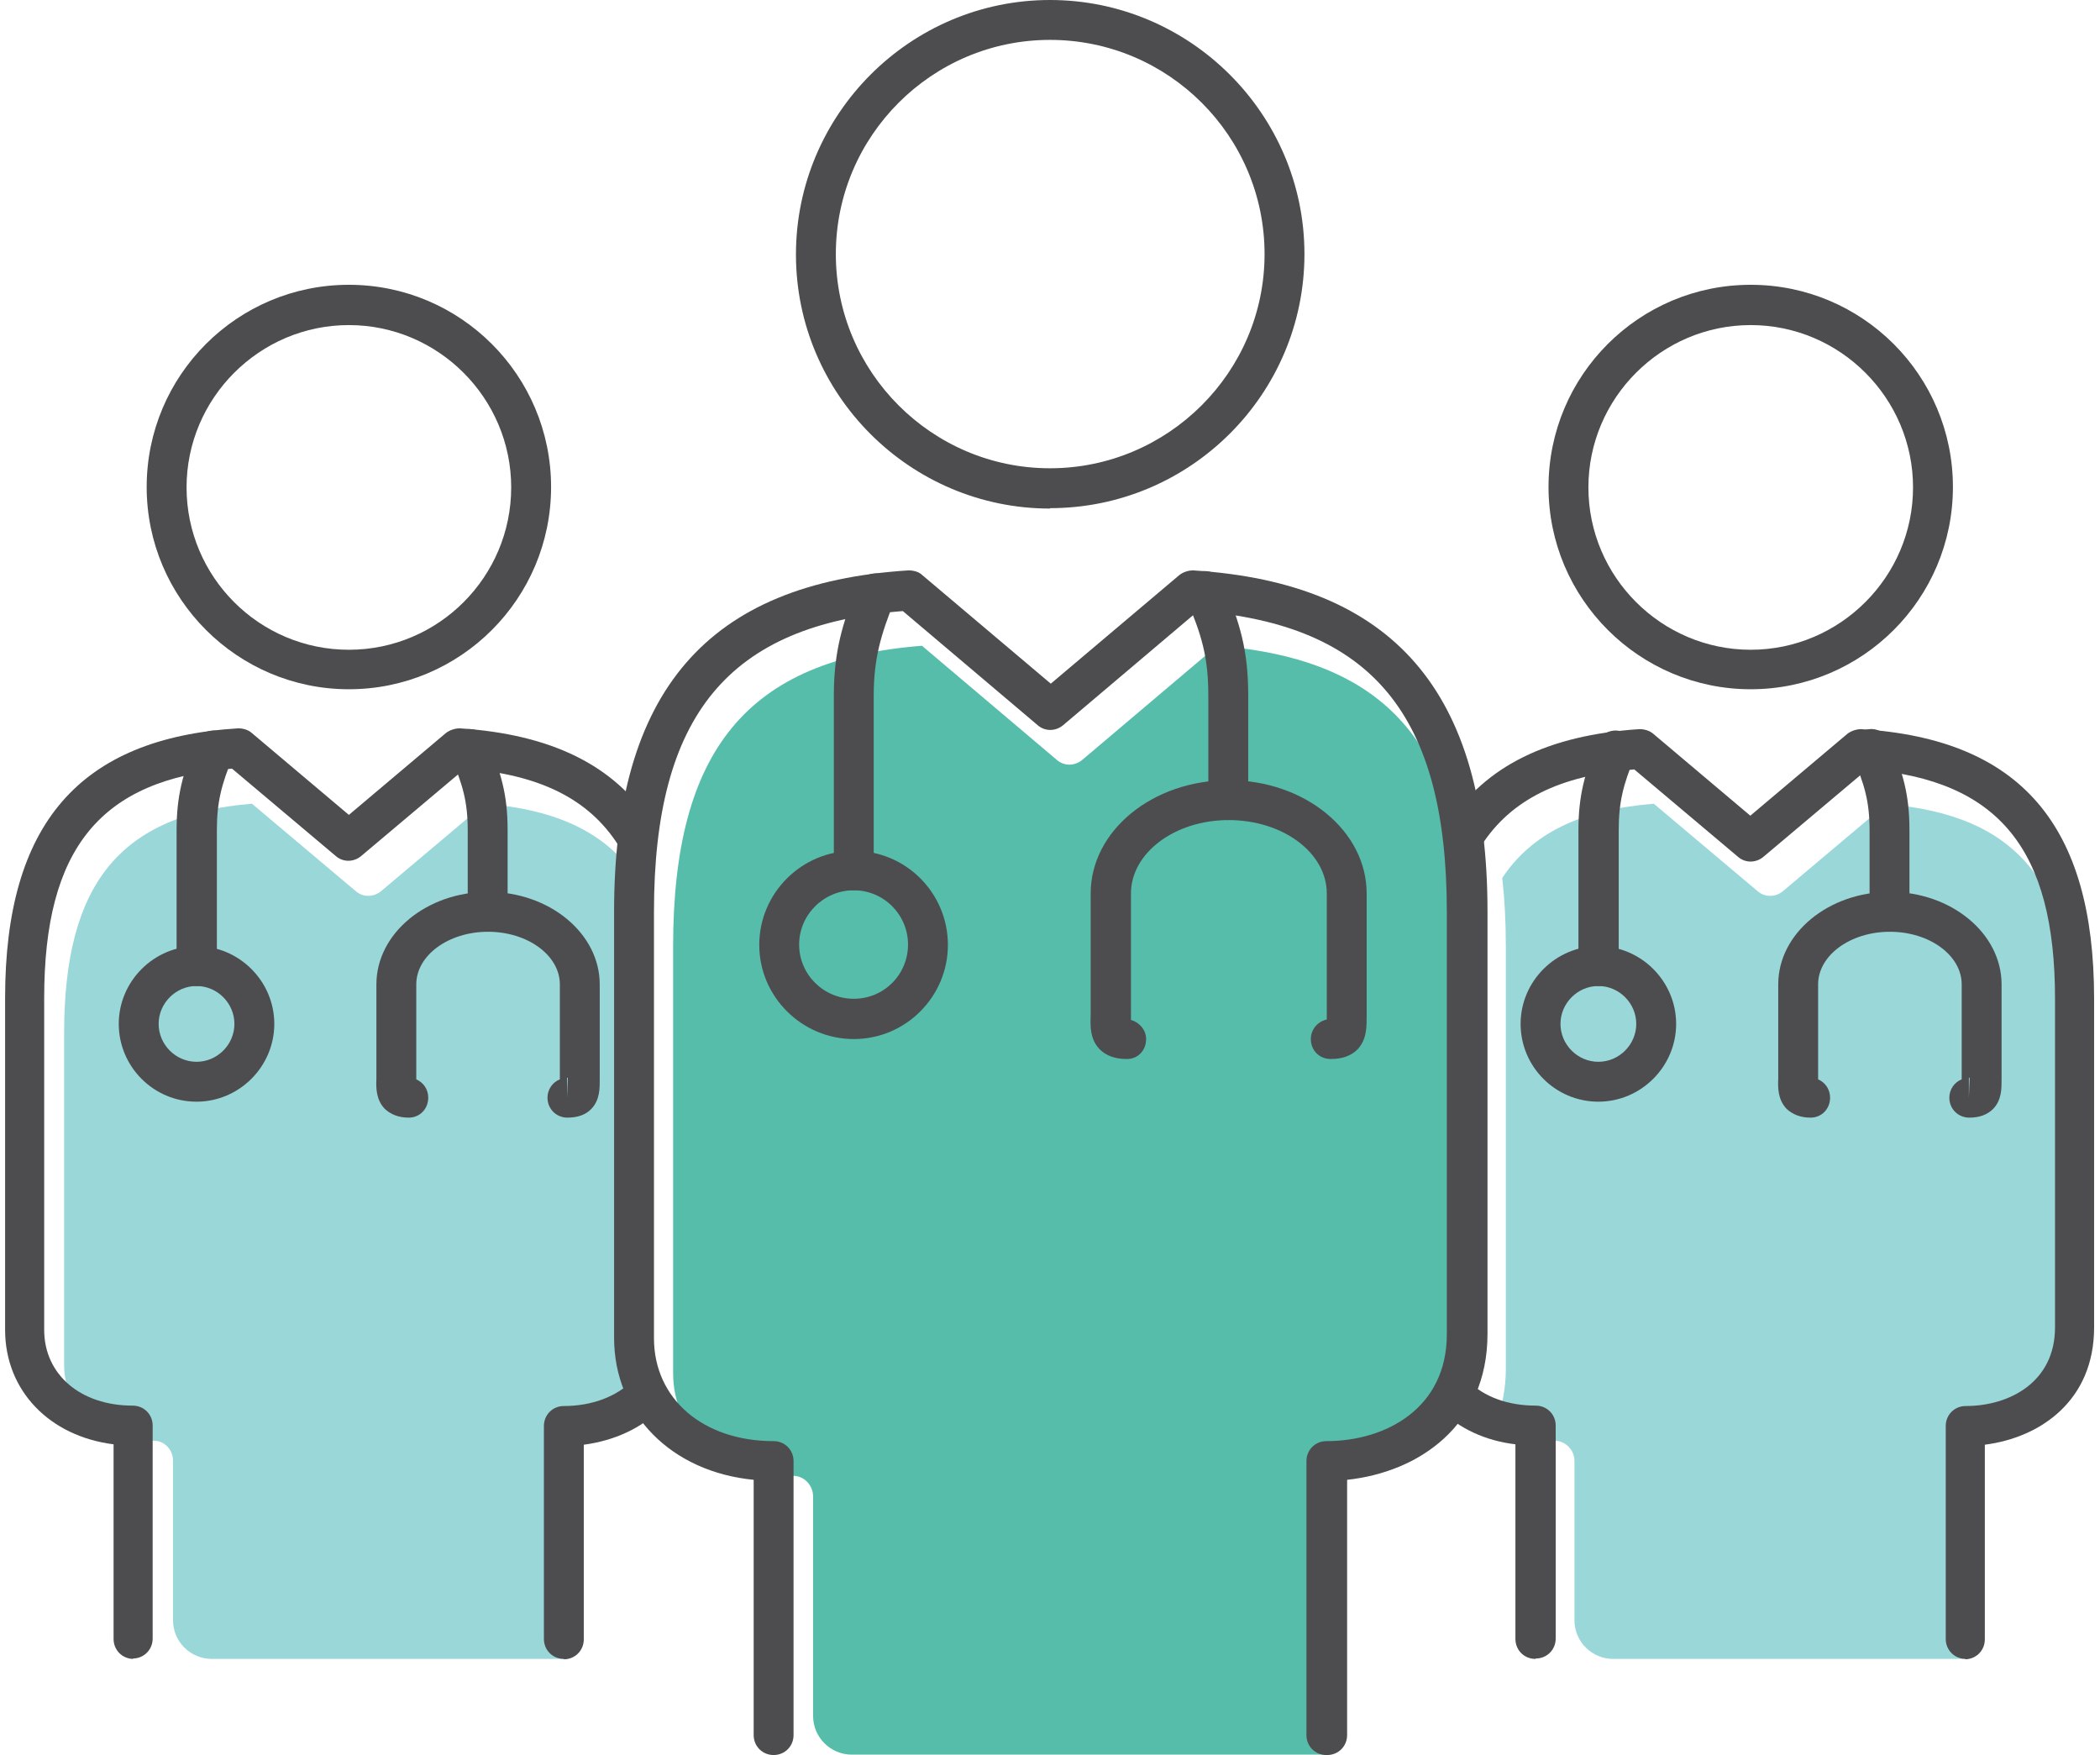
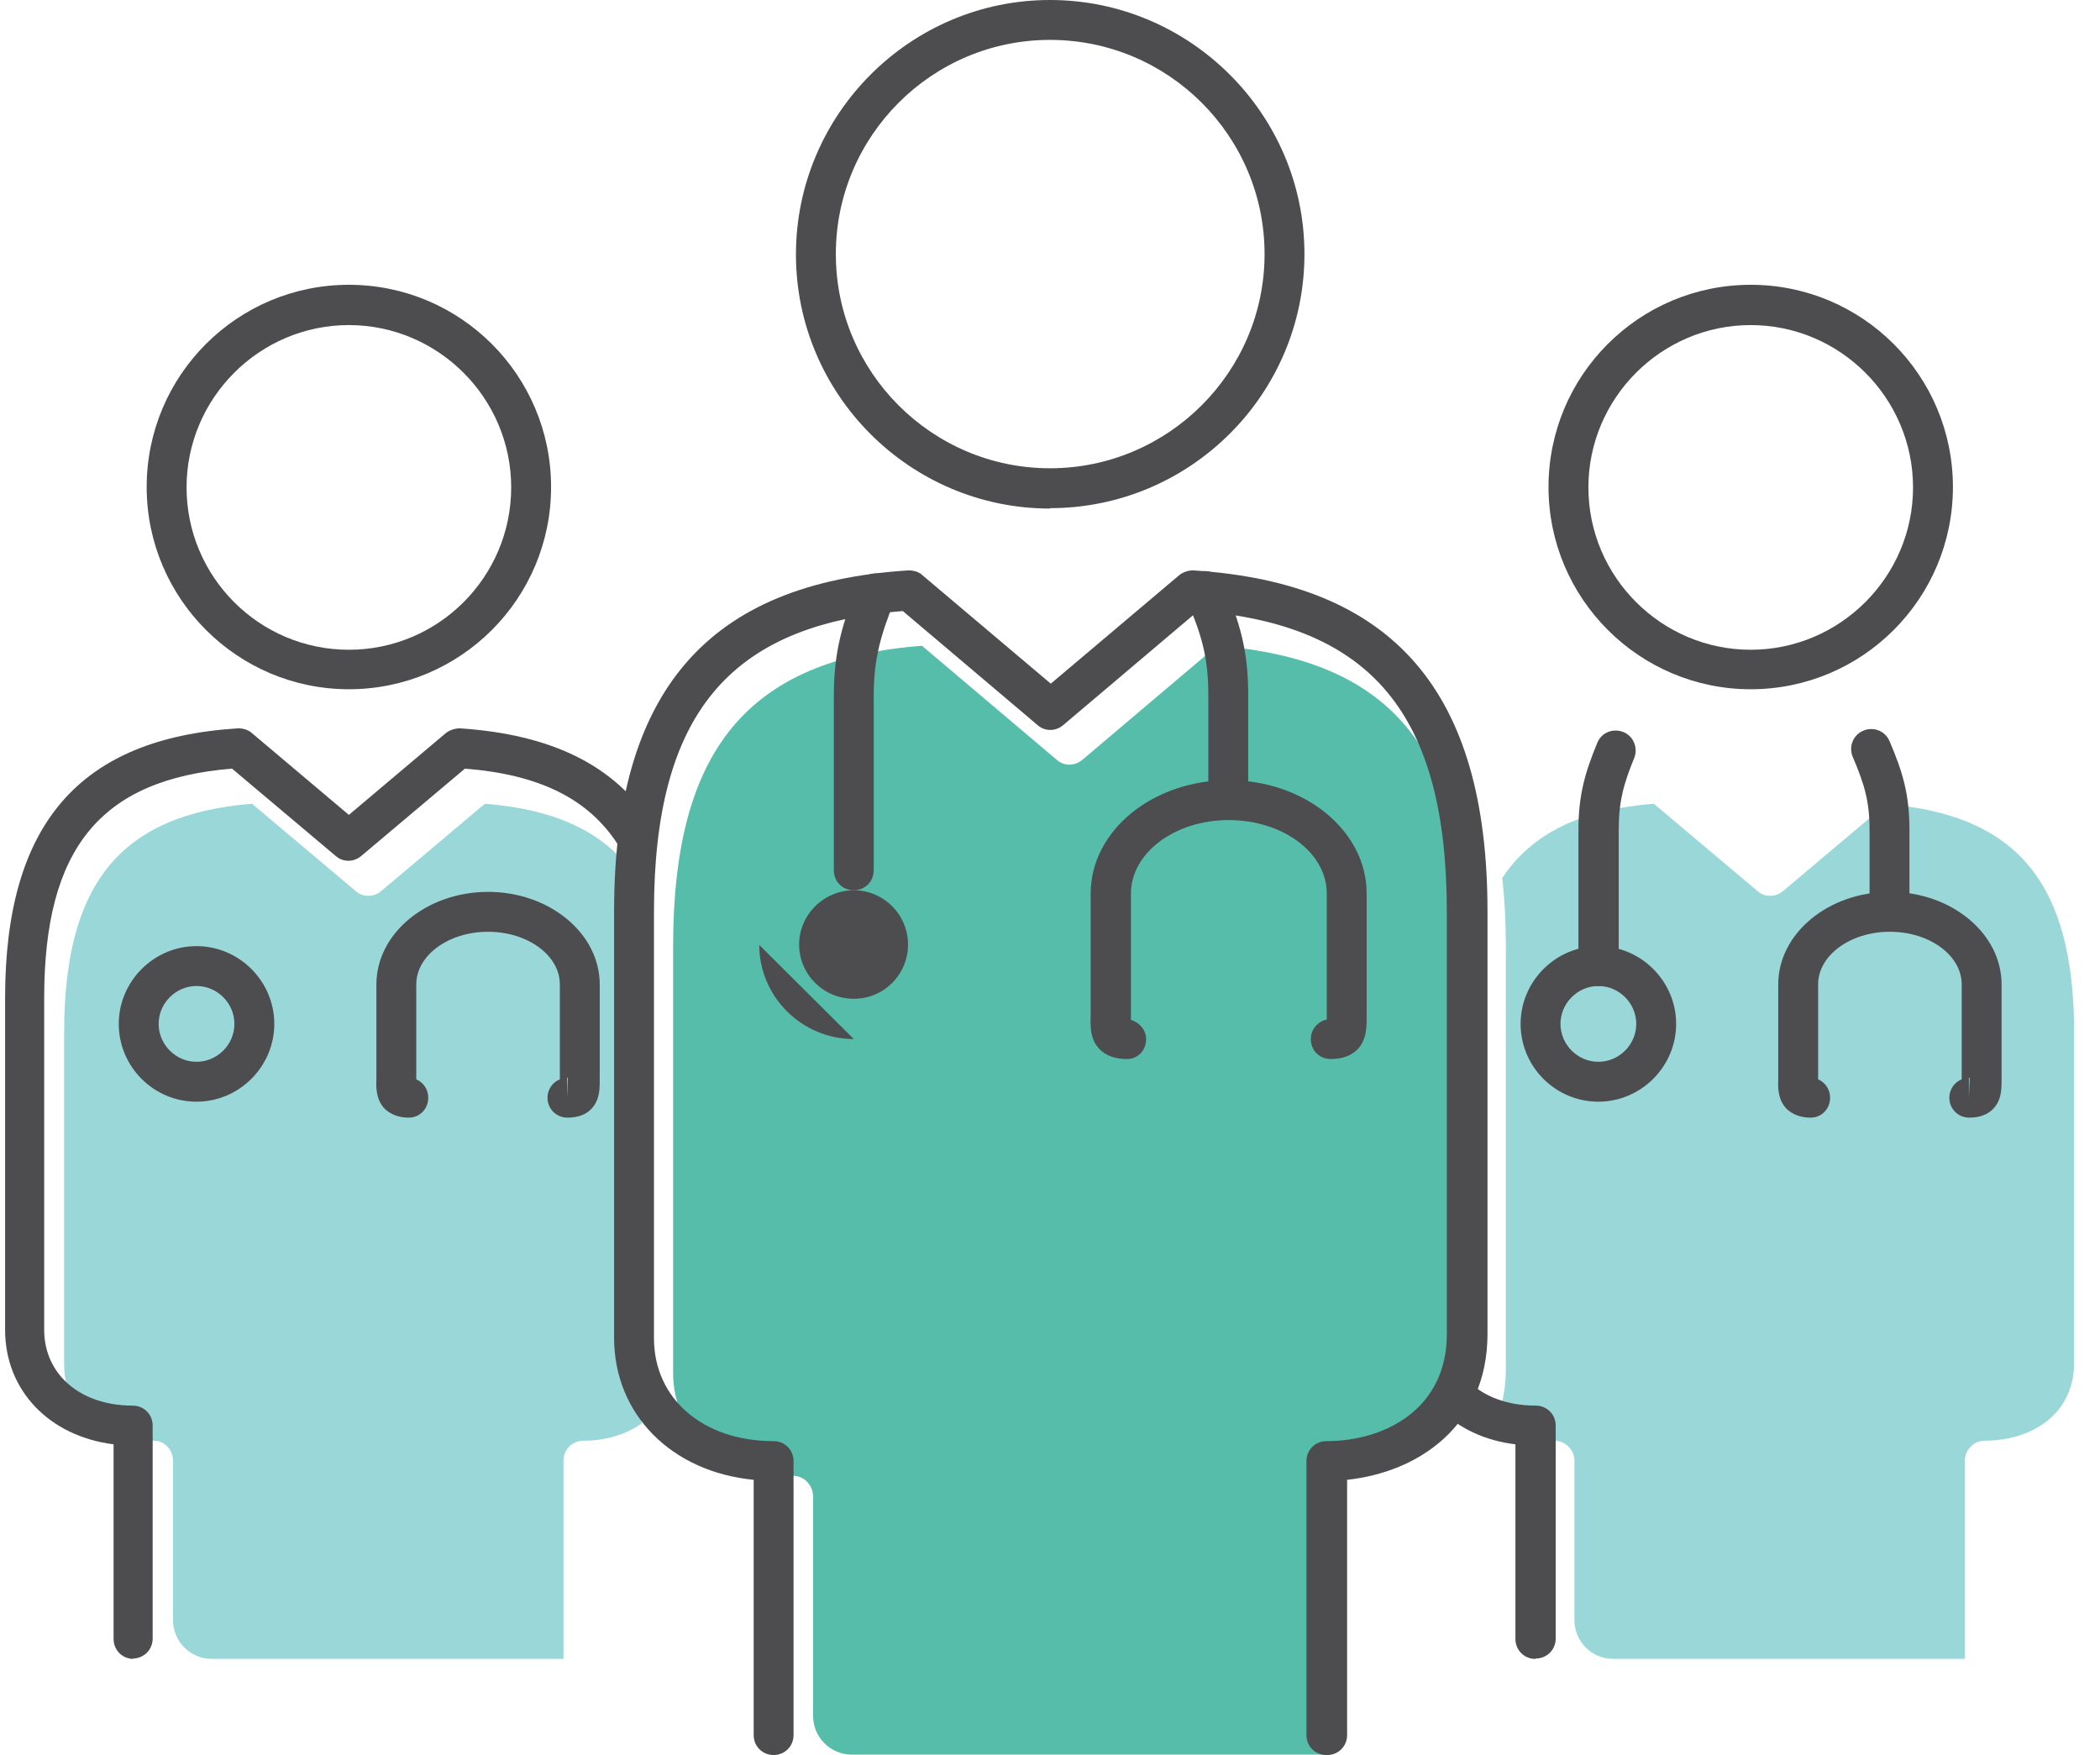
<svg xmlns="http://www.w3.org/2000/svg" id="FINAL_ART" data-name="FINAL ART" width=".73in" height=".61in" viewBox="0 0 52.4 44">
  <defs>
    <style>
      .cls-1 {
        fill: #9ad7d9;
      }

      .cls-2 {
        fill: #56bdab;
      }

      .cls-3 {
        fill: #4d4d4f;
      }
    </style>
  </defs>
  <g id="Preferred_Clinicians" data-name="Preferred Clinicians">
    <path class="cls-1" d="M15.74,34.42v-10.69c0-.61.03-1.18.09-1.72-.74-1.11-1.95-1.71-3.8-1.86l-2.6,2.19c-.19.16-.46.16-.64,0l-2.6-2.19c-3.3.27-4.71,2-4.71,5.75v8.32c0,1.12.93,1.91,2.25,1.9.27,0,.48.23.48.5v4c0,.54.44.97.97.97h8.82v-4.97c0-.28.22-.5.5-.5.57,0,1.08-.16,1.47-.44-.15-.39-.23-.81-.23-1.26Z" />
    <path class="cls-1" d="M47.18,20.15l-2.6,2.19c-.19.16-.46.16-.64,0l-2.6-2.19c-1.85.15-3.06.75-3.8,1.86.06.54.09,1.11.09,1.72v10.59c0,.51-.1.96-.25,1.36.39.28.9.44,1.47.44.27,0,.5.23.5.5v4c0,.54.44.97.97.97h8.82v-4.97c0-.27.22-.5.49-.5,1.12,0,2.25-.61,2.25-1.97v-8.24c0-3.75-1.41-5.48-4.71-5.75Z" />
    <path class="cls-2" d="M33.11,44v-6.5c0-.27.22-.5.49-.5,1.51,0,3.03-.82,3.03-2.68v-10.59c0-4.93-1.87-7.2-6.24-7.54l-3.38,2.86c-.19.16-.46.16-.64,0l-3.38-2.86c-4.37.34-6.24,2.61-6.24,7.54v10.69c0,1.52,1.24,2.58,3.01,2.58.28,0,.5.24.5.52v5.5c0,.54.44.97.97.97h11.9Z" />
    <g>
      <path class="cls-3" d="M21.28,22.32c-.28,0-.5-.22-.5-.5v-4.38c0-1.09.21-1.8.59-2.75.1-.26.4-.38.65-.28.26.1.38.4.28.65-.34.85-.52,1.45-.52,2.38v4.38c0,.28-.22.5-.5.5Z" />
      <path class="cls-3" d="M30.67,20.56c-.28,0-.5-.22-.5-.5v-2.62c0-.97-.17-1.53-.55-2.42-.11-.25,0-.55.26-.66.25-.11.55,0,.66.26.42.98.63,1.68.63,2.81v2.62c0,.28-.22.5-.5.5Z" />
      <path class="cls-3" d="M28.12,26.55c-.28,0-.51-.08-.67-.24-.25-.25-.24-.59-.23-.86v-3.05c0-1.57,1.55-2.84,3.46-2.84s3.46,1.27,3.46,2.84v3.05c0,.27.01.61-.23.86-.16.16-.38.24-.67.24s-.5-.22-.5-.5c0-.24.17-.44.4-.49,0-.03,0-.06,0-.09v-3.07c0-1.02-1.1-1.84-2.46-1.84s-2.45.83-2.45,1.84v3.07s0,.06,0,.1c.21.06.38.25.38.48,0,.28-.2.5-.48.5Z" />
-       <path class="cls-3" d="M21.28,26.05c-1.3,0-2.37-1.06-2.37-2.36s1.06-2.36,2.37-2.36,2.36,1.06,2.36,2.36-1.06,2.36-2.36,2.36ZM21.28,22.32c-.75,0-1.37.61-1.37,1.36s.61,1.36,1.37,1.36,1.36-.61,1.36-1.36-.61-1.36-1.36-1.36Z" />
+       <path class="cls-3" d="M21.28,26.05c-1.3,0-2.37-1.06-2.37-2.36ZM21.28,22.32c-.75,0-1.37.61-1.37,1.36s.61,1.36,1.37,1.36,1.36-.61,1.36-1.36-.61-1.36-1.36-1.36Z" />
      <path class="cls-3" d="M33.13,44c-.28,0-.5-.22-.5-.5v-6.87c0-.28.22-.5.5-.5,1.5,0,3.02-.83,3.02-2.68v-10.59c0-4.93-1.87-7.2-6.24-7.54l-3.38,2.86c-.19.16-.46.16-.64,0l-3.38-2.86c-4.37.34-6.24,2.61-6.24,7.54v10.69c0,1.52,1.23,2.58,3,2.58.28,0,.5.22.5.5v6.87c0,.28-.22.5-.5.5s-.5-.22-.5-.5v-6.4c-2.06-.2-3.5-1.64-3.5-3.56v-10.69c0-5.52,2.34-8.23,7.38-8.55.12,0,.26.03.35.12l3.22,2.72,3.22-2.72c.1-.08.23-.12.35-.12,5.03.32,7.38,3.04,7.38,8.55v10.59c0,2.31-1.74,3.47-3.52,3.66v6.4c0,.28-.22.5-.5.5Z" />
      <path class="cls-3" d="M26.2,12.75c-3.51,0-6.37-2.86-6.37-6.37S22.69,0,26.2,0s6.38,2.86,6.38,6.37-2.86,6.37-6.38,6.37ZM26.2,1c-2.96,0-5.37,2.41-5.37,5.37s2.41,5.37,5.37,5.37,5.38-2.41,5.38-5.37-2.41-5.37-5.38-5.37Z" />
    </g>
    <g>
      <path class="cls-3" d="M39.95,24.72c-.28,0-.5-.22-.5-.5v-3.41c0-.86.16-1.43.47-2.18.1-.26.39-.38.65-.28.26.1.38.4.28.65-.27.66-.39,1.1-.39,1.81v3.41c0,.28-.22.5-.5.5Z" />
      <path class="cls-3" d="M47.25,23.36c-.28,0-.5-.22-.5-.5v-2.04c0-.73-.13-1.16-.42-1.84-.11-.25,0-.55.26-.66.25-.11.55,0,.66.26.33.77.5,1.33.5,2.23v2.04c0,.28-.22.5-.5.5Z" />
      <path class="cls-3" d="M45.27,28.02c-.25,0-.45-.08-.6-.22-.22-.23-.22-.53-.21-.75v-2.37c0-1.28,1.26-2.32,2.8-2.32s2.8,1.04,2.8,2.32v2.37c0,.22.01.52-.21.75-.15.15-.35.22-.6.22-.28,0-.5-.22-.5-.5,0-.21.13-.39.31-.46v-2.38c0-.73-.81-1.32-1.8-1.32s-1.8.59-1.8,1.32v2.38c.18.08.3.25.3.46,0,.28-.21.5-.49.5ZM49.24,27.02v.5l.02-.5s-.01,0-.02,0Z" />
      <path class="cls-3" d="M39.95,27.62c-1.08,0-1.95-.88-1.95-1.95s.88-1.95,1.95-1.95,1.95.88,1.95,1.95-.88,1.95-1.95,1.95ZM39.95,24.72c-.52,0-.95.43-.95.95s.43.95.95.95.95-.43.95-.95-.43-.95-.95-.95Z" />
      <path class="cls-3" d="M38.37,41.59c-.28,0-.5-.22-.5-.5v-4.88c-.76-.09-1.42-.4-1.91-.89-.2-.2-.2-.51,0-.71.2-.2.51-.2.71,0,.41.41,1.01.63,1.71.63.28,0,.5.22.5.5v5.34c0,.28-.22.5-.5.5Z" />
-       <path class="cls-3" d="M49.16,41.59c-.28,0-.5-.22-.5-.5v-5.34c0-.28.22-.5.5-.5,1.11,0,2.24-.61,2.24-1.97v-8.24c0-3.75-1.41-5.48-4.71-5.75l-2.6,2.19c-.19.16-.46.16-.64,0l-2.6-2.19c-1.87.15-3.09.76-3.83,1.9-.15.23-.46.3-.69.15-.23-.15-.3-.46-.15-.69.94-1.45,2.51-2.22,4.8-2.37.11,0,.25.03.35.12l2.43,2.05,2.43-2.05c.1-.08.24-.12.35-.12,3.99.25,5.84,2.4,5.84,6.76v8.24c0,1.83-1.34,2.76-2.74,2.94v4.88c0,.28-.22.5-.5.5Z" />
      <path class="cls-3" d="M43.77,17.28c-2.79,0-5.07-2.27-5.07-5.07s2.27-5.07,5.07-5.07,5.07,2.27,5.07,5.07-2.27,5.07-5.07,5.07ZM43.77,8.15c-2.24,0-4.07,1.83-4.07,4.07s1.83,4.07,4.07,4.07,4.07-1.83,4.07-4.07-1.83-4.07-4.07-4.07Z" />
    </g>
    <g>
-       <path class="cls-3" d="M4.8,24.72c-.28,0-.5-.22-.5-.5v-3.41c0-.86.16-1.43.47-2.18.1-.26.39-.38.65-.28.26.1.38.4.28.65-.27.66-.39,1.1-.39,1.81v3.41c0,.28-.22.5-.5.5Z" />
-       <path class="cls-3" d="M12.1,23.36c-.28,0-.5-.22-.5-.5v-2.04c0-.73-.13-1.16-.42-1.84-.11-.25,0-.55.26-.66.25-.11.55,0,.66.26.33.78.5,1.33.5,2.23v2.04c0,.28-.22.5-.5.5Z" />
      <path class="cls-3" d="M10.12,28.02c-.25,0-.45-.08-.6-.22-.22-.23-.22-.53-.21-.75v-2.37c0-1.28,1.26-2.32,2.8-2.32s2.8,1.04,2.8,2.32v2.37c0,.22.01.52-.21.75-.14.15-.35.22-.6.22-.28,0-.5-.22-.5-.5,0-.21.13-.39.31-.46v-2.38c0-.73-.81-1.32-1.8-1.32s-1.8.59-1.8,1.32v2.38c.18.08.3.25.3.46,0,.28-.21.5-.49.5ZM14.09,27.02v.5l.02-.5s-.01,0-.02,0Z" />
      <path class="cls-3" d="M4.8,27.62c-1.08,0-1.95-.88-1.95-1.95s.88-1.95,1.95-1.95,1.95.88,1.95,1.95-.88,1.95-1.95,1.95ZM4.8,24.72c-.52,0-.95.43-.95.95s.43.95.95.95.95-.43.95-.95-.43-.95-.95-.95Z" />
      <path class="cls-3" d="M3.22,41.59c-.28,0-.5-.22-.5-.5v-4.88c-1.6-.2-2.72-1.34-2.72-2.87v-8.32c0-4.36,1.86-6.51,5.84-6.76.12,0,.25.03.35.12l2.43,2.05,2.43-2.05c.1-.08.24-.12.35-.12,2.3.15,3.88.93,4.81,2.38.15.23.08.54-.15.69-.23.15-.54.08-.69-.15-.74-1.15-1.96-1.76-3.84-1.91l-2.6,2.19c-.19.16-.46.16-.64,0l-2.6-2.19c-3.3.27-4.71,2-4.71,5.75v8.32c0,1.12.91,1.9,2.22,1.9.28,0,.5.22.5.5v5.34c0,.28-.22.5-.5.5Z" />
-       <path class="cls-3" d="M14.01,41.59c-.28,0-.5-.22-.5-.5v-5.34c0-.28.22-.5.5-.5.69,0,1.32-.23,1.72-.64.2-.2.51-.2.71,0s.2.51,0,.71c-.49.49-1.17.8-1.93.9v4.88c0,.28-.22.5-.5.5Z" />
      <path class="cls-3" d="M8.62,17.28c-2.79,0-5.07-2.27-5.07-5.07s2.27-5.07,5.07-5.07,5.07,2.27,5.07,5.07-2.27,5.07-5.07,5.07ZM8.62,8.15c-2.24,0-4.07,1.83-4.07,4.07s1.82,4.07,4.07,4.07,4.07-1.83,4.07-4.07-1.83-4.07-4.07-4.07Z" />
    </g>
  </g>
</svg>